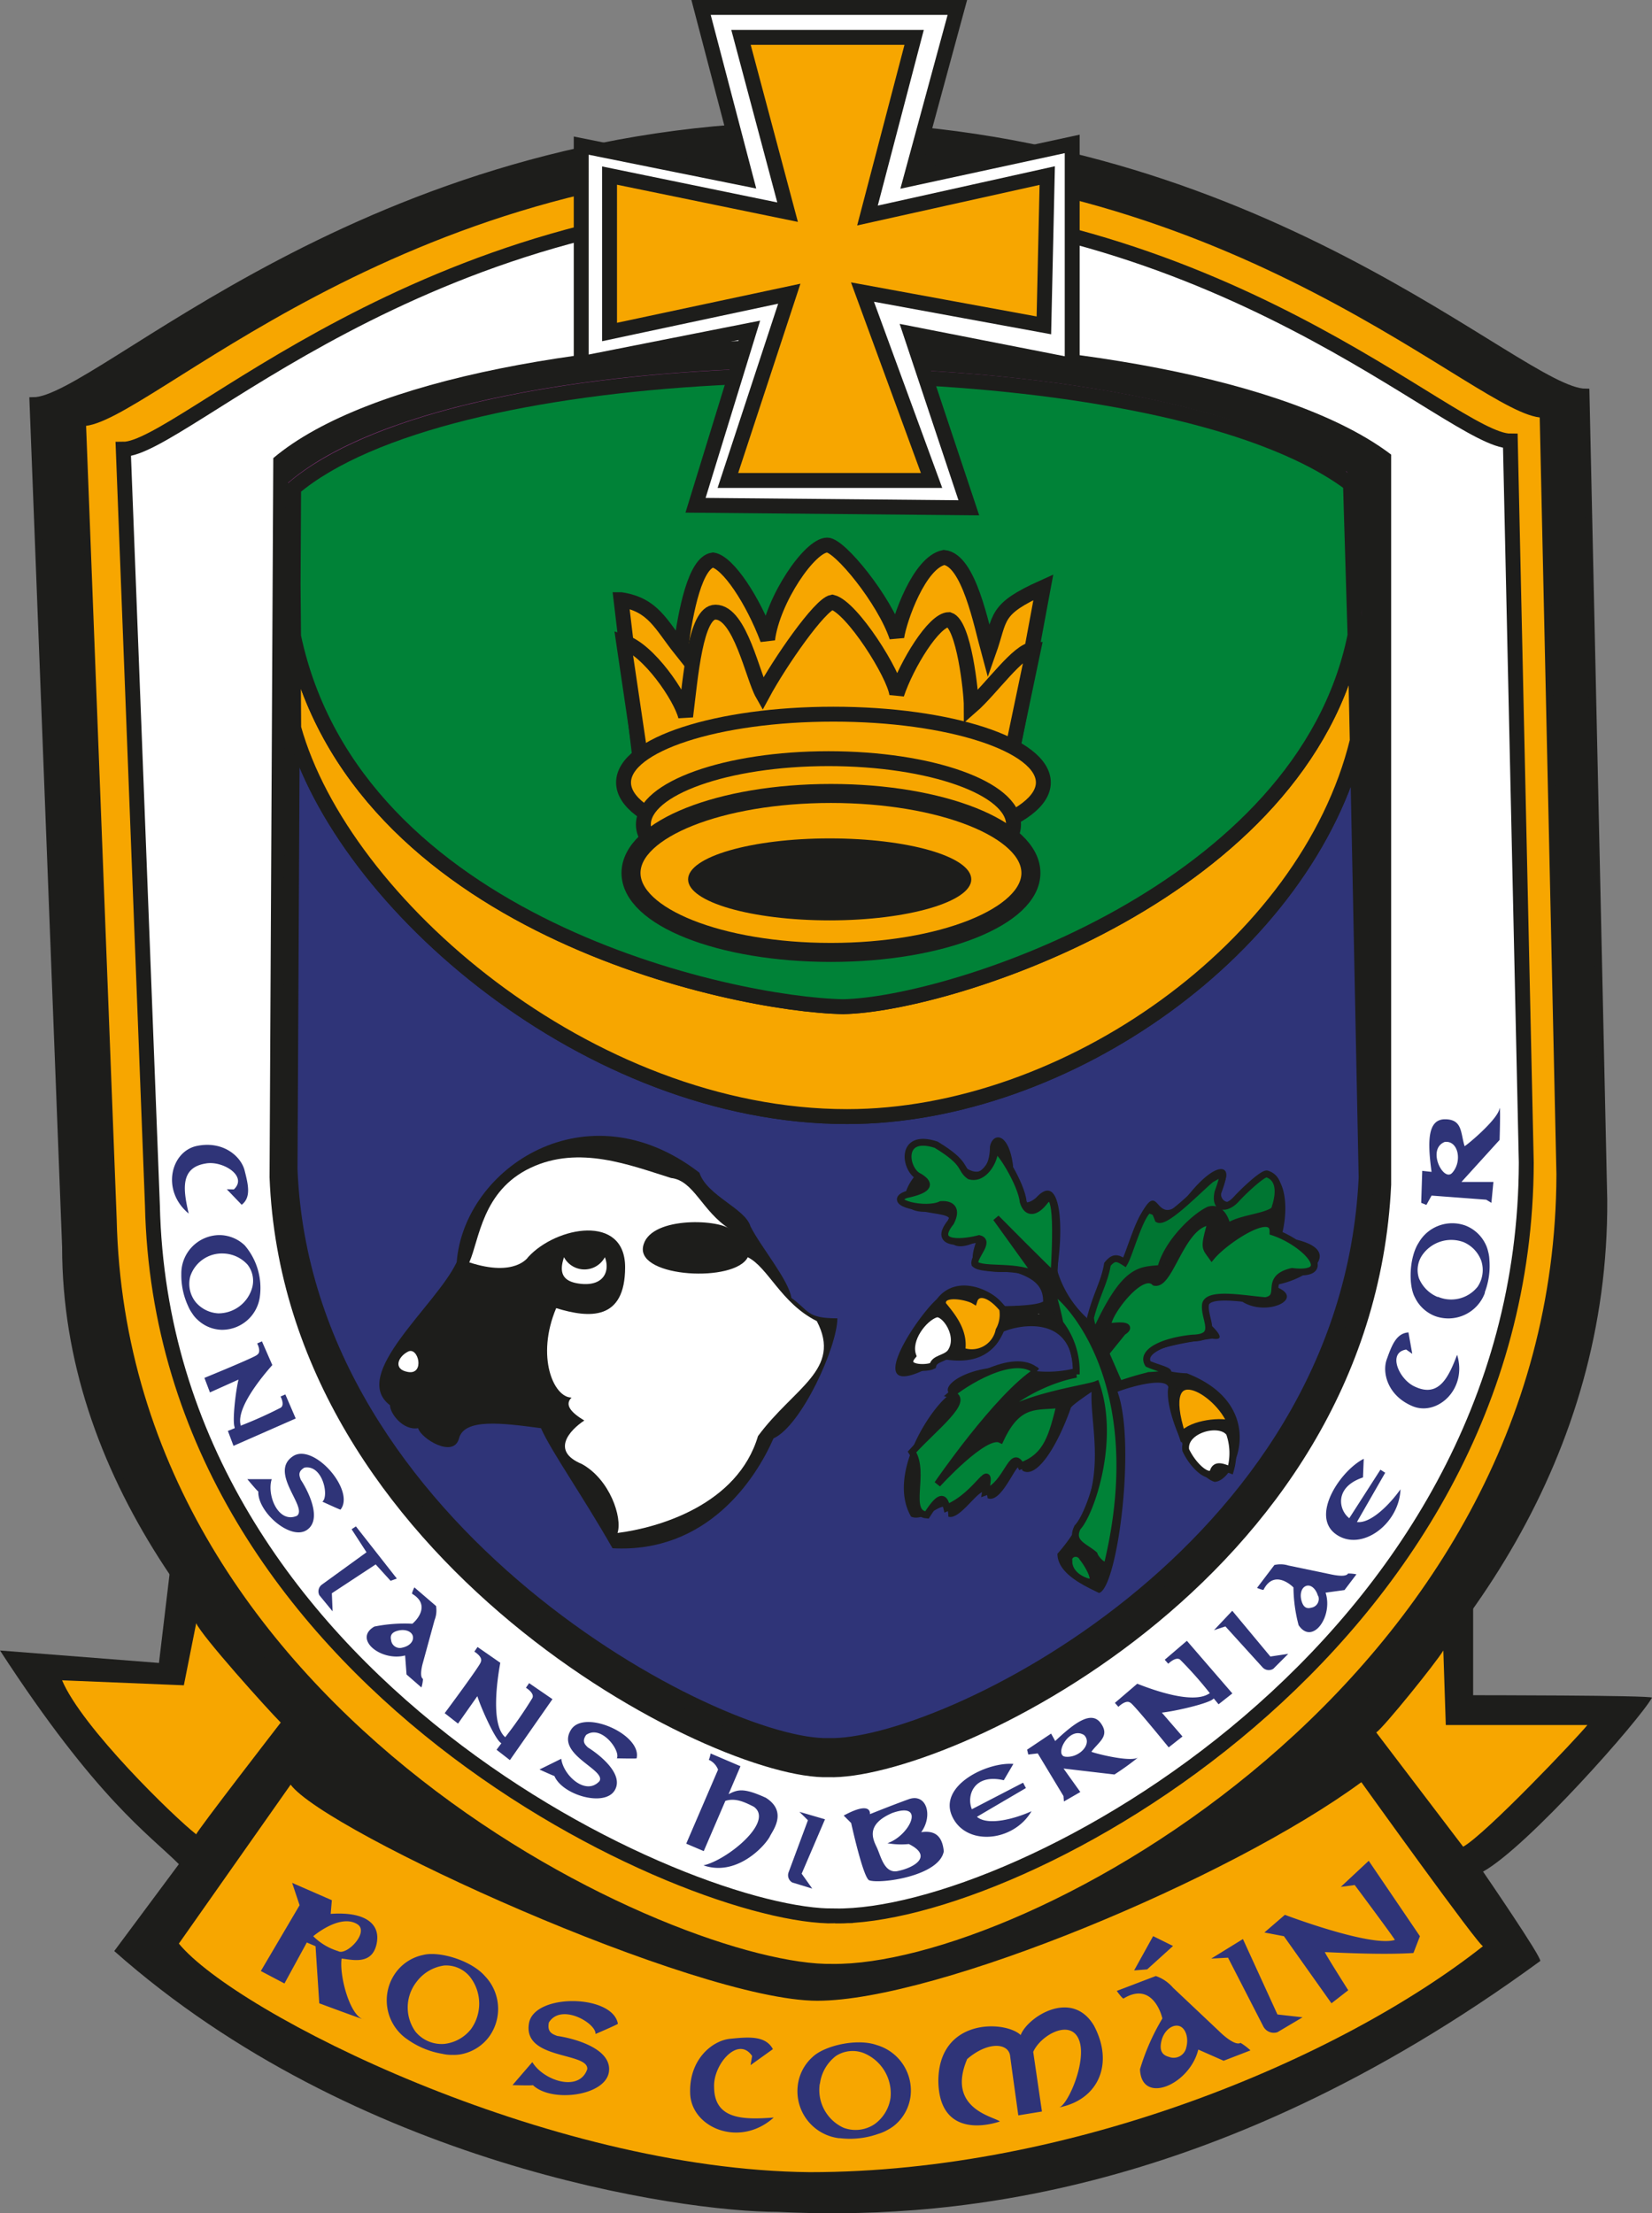
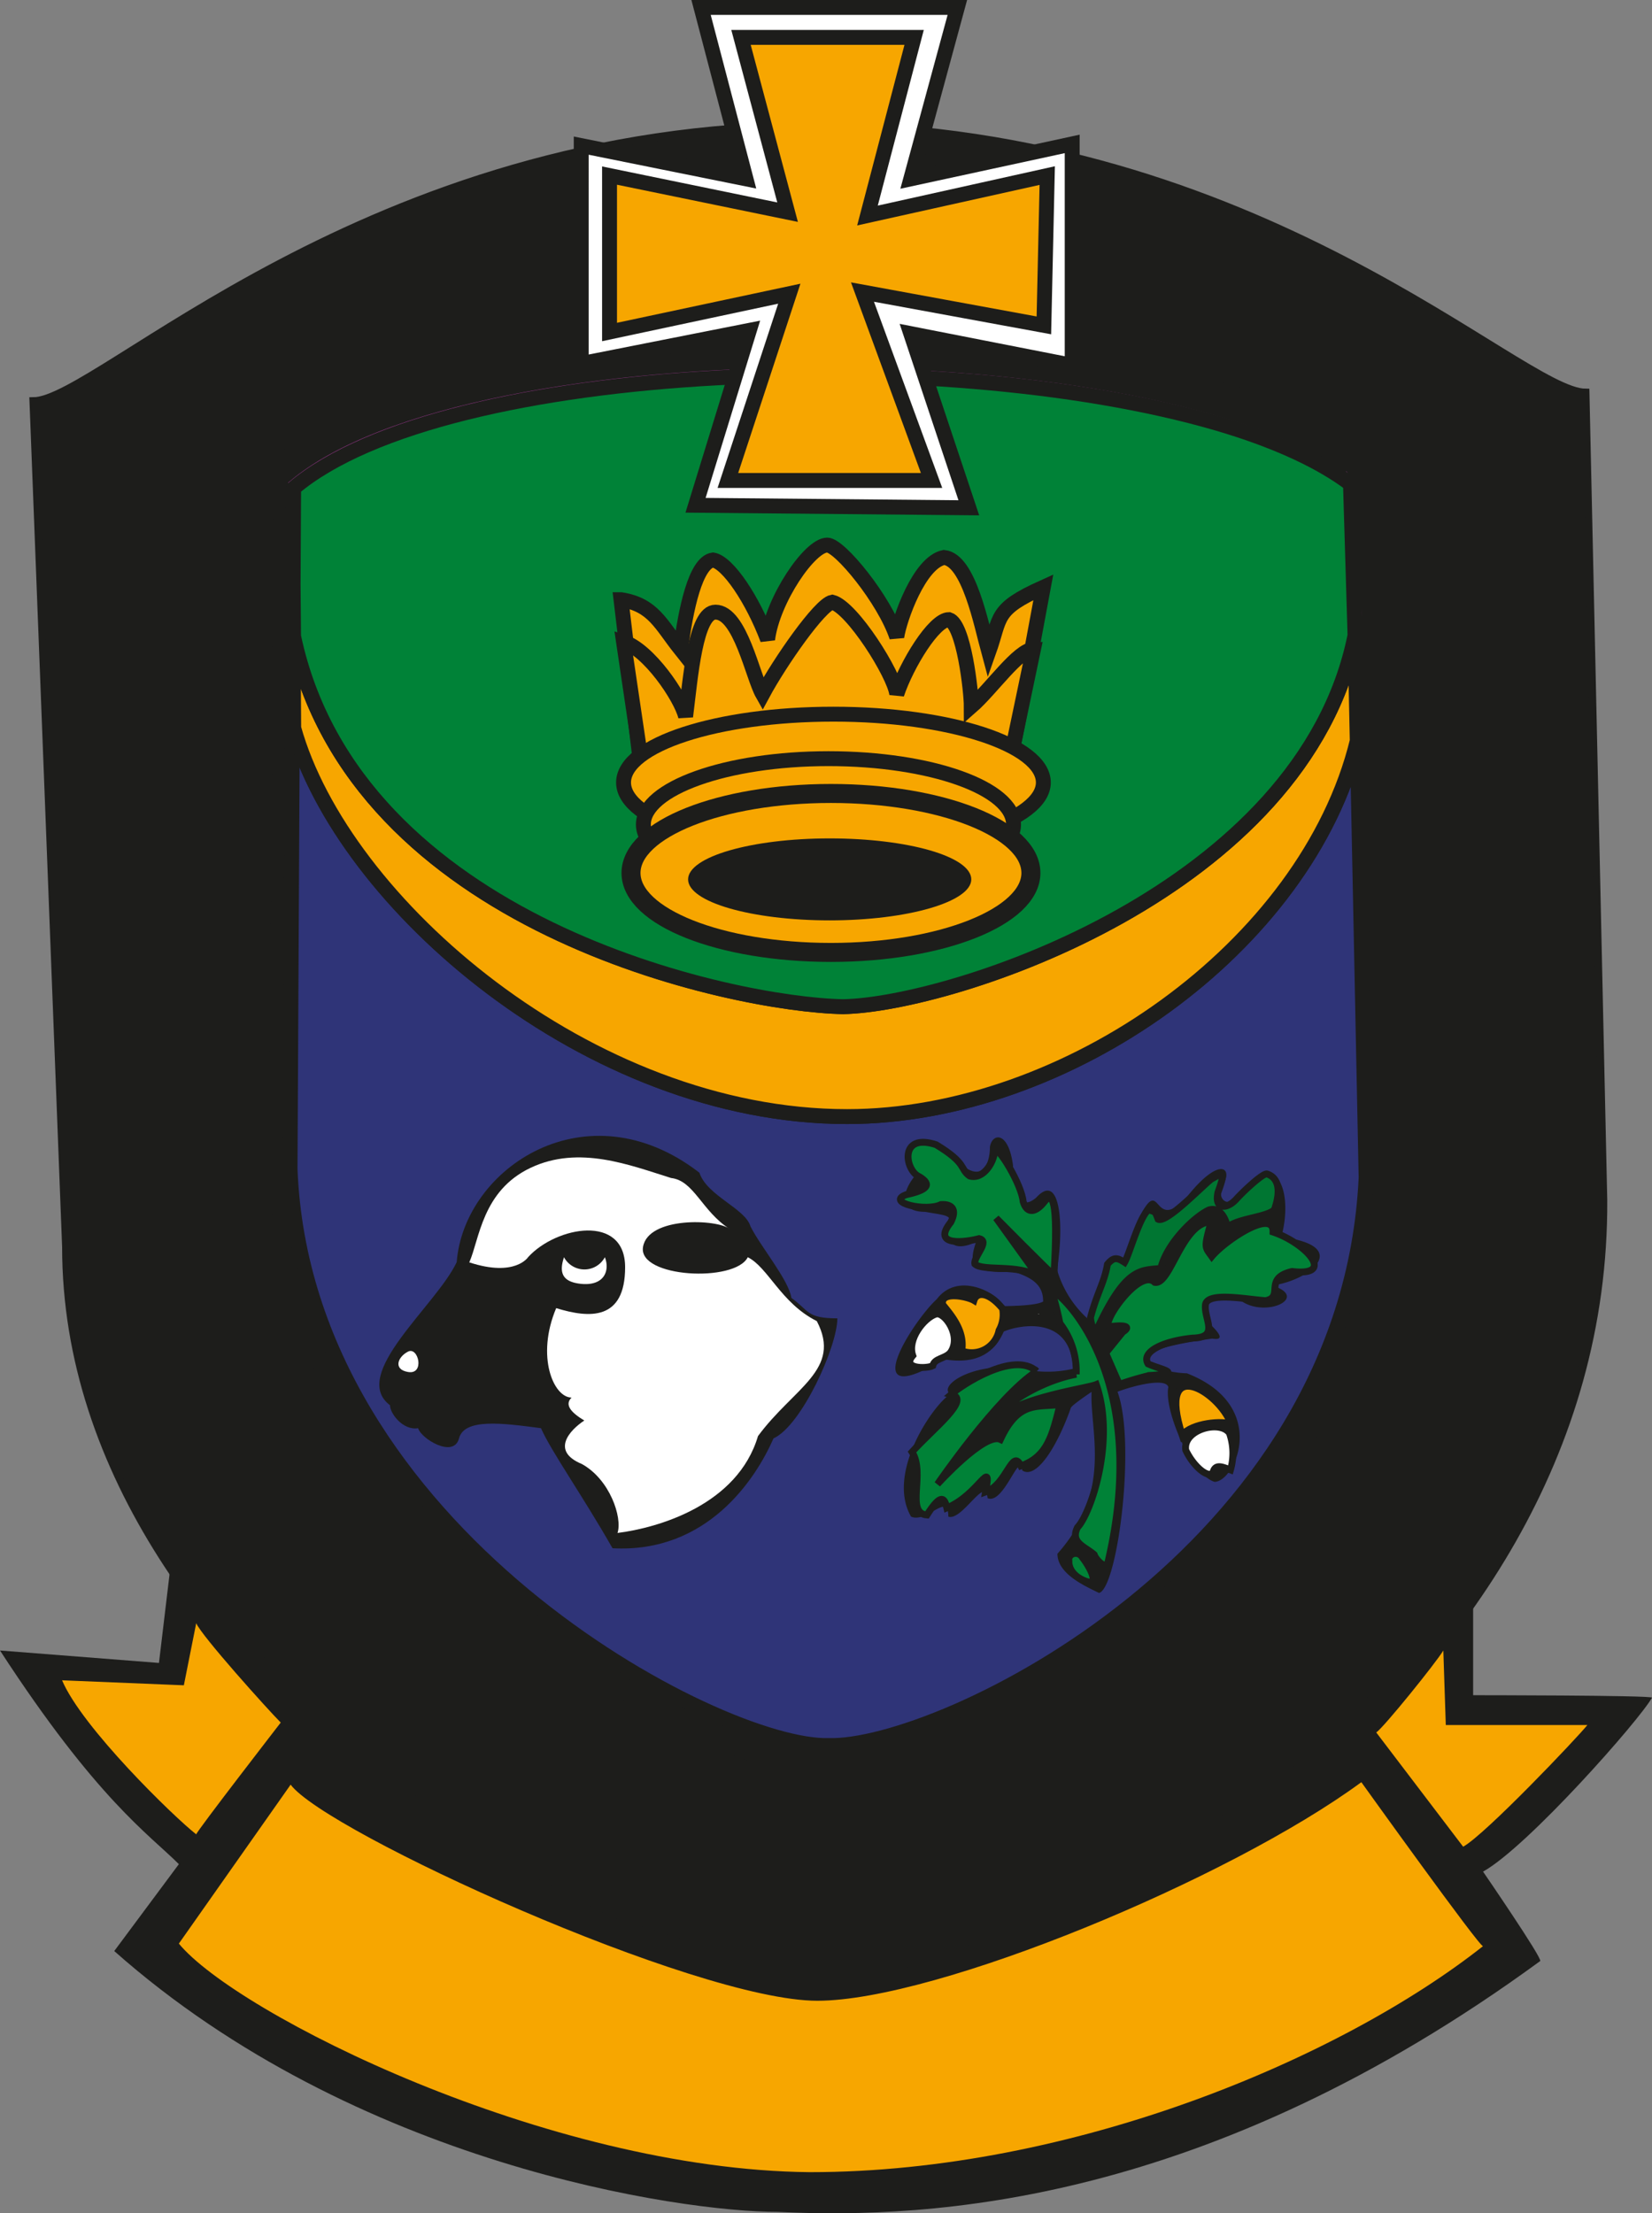
<svg xmlns="http://www.w3.org/2000/svg" id="Layer_1" data-name="Layer 1" viewBox="0 0 221.67 296.99">
  <rect x="0" y="0" width="221.67" height="296.99" fill="#808080" stroke="none" />
  <defs>
    <style>.cls-4{fill:#1d1d1b}.cls-10,.cls-11,.cls-3,.cls-7,.cls-9{stroke:#1d1d1b}.cls-10,.cls-7{fill:#f7a600}.cls-11,.cls-14,.cls-3{fill:#fff}.cls-3,.cls-7{stroke-width:2px}.cls-5{fill:none;stroke:#96368b}.cls-9{fill:#008237}.cls-10,.cls-11,.cls-9{stroke-width:.92px}</style>
  </defs>
  <path d="M111.2 268.89c-21.9.4-102.36-41-102.36-101.56L4.46 53.81c8.76 0 44.61-37 105.15-37 59.74.4 94.39 35.85 103.16 35.85L215.16 161c.4 68.06-76.48 108.29-103.96 107.89z" stroke-width="1.01" stroke="#1d1d1b" fill="#1d1d1b" />
-   <path d="M111.67 264c-20.62.37-95-33-96.49-100.46L11.06 56.7c8.24 0 42-34.86 98.94-34.86 56.22.38 88.82 33.73 97.07 33.73l2.25 102C209.17 226 137.53 264.34 111.67 264z" stroke-width=".95" fill="#f7a600" stroke="#1d1d1b" />
-   <path class="cls-3" d="M112.07 257.09c-19.57.36-90.21-31.33-91.62-95.39L16.54 60.28c7.83 0 39.86-33.1 93.95-33.1 53.38.36 84.34 32 92.17 32L204.8 156c-.15 65-68.17 101.45-92.73 101.09z" />
  <path class="cls-4" d="M36.67 61.47l-.5 96.5c2 51.5 59.5 81 75 80.5 15.5.5 73-26 75.5-79.5V61c-27-20.53-124.5-21-150 .47z" />
  <path class="cls-5" d="M181.87 87.5v-2.33a.29.29 0 000 .09z" />
  <path d="M182.12 99.42c-6.77 27.68-39.09 50.41-68.45 50.41-34.69 0-67.73-28.67-74.29-52.16l-.09-13.26-.37 72.46c1.89 48.76 57.61 77.83 72.29 77.35 14.68.48 69.73-25.54 72.1-76.19z" fill="#2f3478" stroke-width="2" stroke="#1d1d1b" />
  <path class="cls-5" d="M181.24 65l.28 5.14-.1-5.09-.22-.15v.07zm.98 34l-.35-11.53.25 11.92c.03-.1.07-.23.1-.39zM39.21 65.44C59.61 48.25 128.63 45.92 165 57.3c6.65 2.07 12.21 4.59 16.21 7.57v-.37c-25.59-19.42-117.9-19.89-142.05.5l.13 19.44v-6z" />
  <path class="cls-5" d="M181.2 64.94v-.07c-4-3-9.56-5.5-16.21-7.57 6.67 2.09 12.24 4.64 16.21 7.64z" />
  <path class="cls-7" d="M113.67 149.83c29.36 0 61.68-22.73 68.45-50.41l-.25-11.92-.06-2.24c-6.93 34.39-54.26 49.56-68.69 49.82-14.75-.27-65.54-10.92-73.74-49.7l-.06-6.95v6l.09 13.26c6.53 23.47 39.59 52.14 74.26 52.14z" />
  <path class="cls-5" d="M182.22 82.92l-.7-12.81.31 15.06c.17-.75.28-1.49.39-2.25zm-1.02-17.98l.61 20.32a.29.29 0 010-.09l-.31-15.06-.26-5.11zM165 57.3c-36.36-11.38-105.38-9-125.78 8.14l.11 13 .07-12.93C59.75 48.33 128.58 46 165 57.3z" />
  <path d="M165 57.3c-36.41-11.32-105.24-9-125.6 8.2l-.07 12.93.06 6.95c8.2 38.78 59 49.43 73.74 49.7 14.43-.26 61.76-15.43 68.69-49.82l-.61-20.32c-3.98-3-9.55-5.55-16.21-7.64z" fill="#008237" stroke-width="2" stroke="#1d1d1b" />
  <path class="cls-4" d="M141.89 208.49c0 2.72 3.72 4.34 5.58 5.26 2.48-.62 5-20.14 2.48-27 2.48-.93 6.51-1.86 6.82-.62-.62 3.1 3.1 11.78 6.2 12.71 2.79 0 7.44-10.23-3.72-14.57-3.1 0-12.4-2.48 3.41-4.65 1.86.31.93-.93-1.24-2.79-1.24-2.48 2.79-3.1 5.27-2.17 3.41 2.17 9-.62 4-2.17 5-.62 10.85-5.27 1.24-6.51 1.55-5.58-.32-11.47-4.65-6.82-2.17 3.72-4.34 1.86-3.1-.31s-.62-3.72-5 1.86c-4.34 4.65-3.41-2.48-5.89 1.86-.93 4.65-1.24 4.65-2.48 6.82-.93-1.24-2.17-2.79-4.65 7.75a14.16 14.16 0 01-4.34-6.82c.93-5.27.62-13.33-2.79-9.61-2.17 1.86-3.1-.62-3.1-4.34-.62-4.65-2.79-4.34-3.1-2.48 0 2.48-1.24 5.58-5.27.93-4-3.41-6.82-.62-4.65 2.79-1.86 2.17-2.48 5 1.24 5 3.41.62 3.72.31 3.1 2.79 0 2.17 1.86 2.17 3.72 1.24-.93 2.79-.93 4.34 5 4 3.1.93 4 2.17 4 4-.93.62-5.27.62-5.27.62-.93-1.86-6.2-4.65-9-.93-3.1 2.79-11.26 15.46.93 8.06 3.72.62 6.55-.28 8.06-3.72 2.17-.93 9-2.17 9.3 5a15.3 15.3 0 01-5 .31c-7.46-1.93-13.33 1.86-11.47 3.1-2.17 1.24-8.68 10.54-5.27 16.43 2.17.93 5-3.41 5 0 1.86.62 5-5.58 5.27-2.48 2.17.93 4.34-6.51 4.65-3.72 1.86 1.24 4.65-3.1 6.51-8.37 0-.31 2.79-2.17 2.79-2.17-.24 5.29 2.86 13.35-4.58 21.72z" />
  <path class="cls-9" d="M139.1 184c-3.1-2.79-10.13 1.91-11.47 3.1 2.79.62-2.45 4.61-5.25 7.73 1.84 2.81-.93 8.23 2 8.46 2-3.17 2.39-2.14 2.67-.95 4.34-1.8 6.11-7 5.2-2.13 2.88-1 3.56-6 4.74-3.51 3.61-1.27 4.21-4.18 5.25-8.23-3.1.39-5.58-.52-8 4.68-2.11-1-8.45 6-8.45 6s8.04-11.74 13.31-15.15z" />
  <path class="cls-10" d="M134.53 175.6c-1.91-2.3-3.47-2.28-3.84-1.1-.91-.55-4.56-1.28-4.2.55 1.19 1.46 3 3.56 2.56 6.21a3.73 3.73 0 005-2.74 4.37 4.37 0 00.48-2.92z" />
  <path class="cls-11" d="M125.58 176.33c1.13-.37 3.56 3 1.92 5.2-.76.82-2.12.73-2.34 1.73-.79.41-4.23.46-2.68-1.36-.77-2.19 1.52-5.07 3.1-5.57zm14.19.64l.19-1.1-3.74-.18 3.55 1.28z" />
  <path class="cls-9" d="M139.32 171.31c-2.56-1.74-7.43-.67-8.51-1.7-.22-1 2.12-3.05.57-3.41-1.65.45-6.51 1.18-3.8-2.2.88-1.73.15-2.46-1.31-2.37-2 1-7.43-.26-4.72-1.31 2.8-.6 3.62-1.33 1.8-2.43-1.92-.82-2.77-5.94 2.26-4.29 4.22 2.56 3.12 3.2 4.49 4.2 1.92.55 3.35-2 3.38-3.47.45-.55 3.61 4.61 3.81 6.92.57 1.84 1.84 1.31 2.85 0s1.92-.64 1.28 9.86c-.37-.19-7.76-7.67-7.76-7.67z" />
  <path d="M147 178.79a4.11 4.11 0 01-.67-2c.84-3.22 1.87-4.74 2.27-7.14.86-1.05 1.35-.87 2.3-.26.66-1.12 2-6.16 3.23-7.07.91.37.82.09 1.27 1.28 1.1.55 5.52-4.07 7.12-5.38 1.37-.73 2.1-1.46.92 1.73-.55 2.37 1.16 2.35 2.41 1 1-1.11 3.54-3.49 4.14-3.43 1.19.37 2.12 1.64 1 4.83-1.18 1-4.65 1.1-6.3 2.29 0-.1-.54-2.83-2.46-2.29-2 .92-5.66 4.48-6.48 7.85-2.75.29-4.75-.2-8.75 8.59z" fill="#007632" stroke-width=".92" stroke="#1d1d1b" />
  <path class="cls-9" d="M149 178c-1.71.19 3.84-8 5.94-5.93 2.1.46 3.64-8.07 7.57-8.12-1 3.56-.82 3.37.09 4.65 1.83-2.19 8.31-6.48 8.22-3.28 4.31 1.43 8.58 6 2.55 5.29-3.92.91-1 3.42-3.55 3.92-2.56-.18-7.59-1.19-8.05.44-.34 1.93 2 4.49-1.72 4.58-3.84.37-7 1.8-6 3.46 1.66.76 5 1.29.15 1.56a41.26 41.26 0 00-4 1.19l-1.83-4.2 2.29-2.83c1.07-.67.49-1-1.66-.73z" />
  <path class="cls-11" d="M159.11 194.59c-.44-2.74 4.58-4.11 5.86-2.29a8.13 8.13 0 01.14 4.94c-1-.37-2-.87-2.33.27-.51 1.03-2.6-.65-3.67-2.92z" />
  <path class="cls-9" d="M141.07 173.09c2.2 1.09 13.29 12.44 7.58 36.6-.27 1-1.64-.46-1.83-1.09-1.27-1.1-3.26-1.62-2.23-3.66 1.69-1.73 5.16-11.49 2.51-19.16-1.28.54-11.64 1.92-13.69 5.11.39-1.91 6-5.57 11-6.48a10.57 10.57 0 00-2.19-6.85 41.15 41.15 0 00-1.15-4.47zm2.36 36.37c-.19-1 1.27-1.46 1.82-.45.82 1 2.59 4.06.28 3.1s-2.1-2.65-2.1-2.65z" />
  <path class="cls-10" d="M158.63 192.57c1.24-1.64 5.55-2 6.58-1.44-1.65-4.51-10.07-9.44-6.58 1.44z" />
  <path class="cls-7" d="M83.33 80.47l2.34 19.67c6-2.34 43.66-5 50.33-.34 0 .67 4-21 4-21-6.67 3-5.67 4-7.33 8.67-1-3.67-2.67-12.33-6-12.67-3.34.67-6 8.34-6.34 10.67-1.66-5-7.66-12.33-9.33-12.33-2.33 0-7.33 7.33-8 12.66-2-5.33-5.33-10.33-7.33-10.66-2.34.33-3.67 6.66-4.34 12-2.66-3.34-3.66-6-8-6.67z" />
  <path class="cls-7" d="M96 82.14c3.33 0 5 8.66 6.33 11 2.34-4.34 7.67-12 9.34-12.34 2.66.67 8.33 9.67 8.66 12.34 1.34-4 5-10 7-10 2 .66 3 9.66 3 11.66 2.67-2.33 6.34-7.66 8.34-7.66l-3 14.33-49.34 2.67-2.66-18c3.33 1 7.66 7.33 8.33 10 .67-5.34 1.33-14 4-14z" />
  <path class="cls-7" d="M140 105c0-5.06-12.61-9.17-28.17-9.17S83.67 99.91 83.67 105s12.61 9.17 28.16 9.17S140 110 140 105z" />
  <path class="cls-7" d="M136 110.64c0-4.88-11.12-8.84-24.83-8.84s-24.84 4-24.84 8.84 11.12 8.83 24.84 8.83 24.83-3.96 24.83-8.83z" />
  <path d="M138.33 117.14c0-5.9-12-10.67-26.83-10.67s-26.83 4.77-26.83 10.67 12 10.66 26.83 10.66 26.83-4.8 26.83-10.66z" stroke-width="2.55" fill="#f7a600" stroke="#1d1d1b" />
  <path class="cls-4" d="M130.33 118c0 3-8.5 5.5-19 5.5s-19-2.46-19-5.5 8.51-5.5 19-5.5 19 2.43 19 5.5z" />
  <path class="cls-3" d="M94.07 1h34.39l-6.25 23 21.66-4.69v29.71l-21.66-4.25L130 68.14l-36.67-.34 7.22-23.47-22.56 4.46V19.54L100.1 24 94.07 1z" />
  <path class="cls-7" d="M99.43 5.02h23.23l-6.26 23.9 24.12-5.36-.45 20.1-24.34-4.47L125 64.47H97.67l8.24-25.06-24.12 5.14V23.56l23.89 4.91-6.25-23.45z" />
  <path class="cls-4" d="M61.28 169.36c1-12.69 17.48-23.66 32.57-12 1 3.09 6.17 4.8 6.85 7.2 1.37 2.74 5.14 7.2 5.49 9.6 2.4 1.71 2 2.74 6.17 2.74 0 3.77-4.8 14.4-8.57 16.11-2.4 5.49-8.92 15.43-21.6 14.74-4.11-7.2-8.23-13-9.6-16.11-5.14-.68-10.28-1.37-11 1.37s-5.14 0-5.48-1.37c-2.06.34-3.78-2-3.78-3.08-5.45-4.12 6.21-13.37 8.95-19.2z" />
  <path class="cls-14" d="M70.88 168.67c3.77-4.11 13-5.83 13 1.37s-4.8 6.86-9.25 5.49c-2.74 6.51-.34 12 2.06 12-1 1 0 2.05 1.71 3.08-2.06 1.37-4.46 4.12-.34 5.83 3.77 2.06 5.48 7.2 4.8 9.26 5.48-.69 16.11-3.77 18.85-13 4.8-6.51 11.31-8.91 7.89-15.43-4.8-2.4-6.52-7.2-9.26-8.57-1.72 3.43-14.74 2.75-14.06-1.37s10-3.77 11.66-2.4c-3.77-2.4-4.8-6.51-7.89-6.86-5.48-1.71-12.34-4.45-18.85-1.37s-6.86 9.6-8.23 12.69c6.19 2.03 7.91-.72 7.91-.72zM54.76 184.1c2.27.38 1.38-3.43 0-2.74s-2.05 2.4 0 2.74z" />
  <path class="cls-14" d="M75.68 168.7c-.73 2.18-.14 3.35 2.37 3.58 3.09.27 3.8-1.86 3.11-3.58a3.11 3.11 0 01-5.48 0z" />
  <path class="cls-4" d="M23 209.14l-1.67 14L0 221.47c13 20 20 24.67 24 28.67l-8.67 11.66c32.34 28.67 76 35 89 35 20.67 1 57.67-1 102.34-33.66.33-.34-7.67-12-7.67-12 6-3.34 21-20.34 22.67-23.34 0-.33-24-.33-24-.33v-15l-20.34 22L149 253.8l-27.67 10.34-14.33 1-25.33-8-19-10-14.34-12.67L36 223.14l-9.67-13z" />
  <path d="M26.33 217.8l-1.66 8.34-16.34-.67c2.67 6.33 15 18.33 18 20.67 0-.34 11.34-15 11.34-15C36 229.47 27 219.47 26.33 217.8zm158.34 14.67l11.66 15.33c3-1.66 15.34-14.66 16.67-16.33h-19l-.33-10c-1 1.67-8 10.33-9 11zm-145.67 7L24 260.8c7.67 9.34 49.33 30.34 84.67 30.67 35.33 0 71.33-15.33 90.33-30.33-.33.33-16.33-22-16.33-22-17.67 13-57 29.33-73 29.33-16.34 0-66-22.67-70.67-29z" fill="#f7a600" />
-   <path d="M180.88 211.14c-.3.59-2.23.12-2.22.13l-5.76-1.2a3.59 3.59 0 00-1.9-.07l-2.33 3.07s.91.39.89.22c1.29-2.49 3.4-.89 4-.28a20.52 20.52 0 00.69 5.06c1.84 2.76 4.66-1.15 3.62-4.36l2.54-.35 1.6-2.11a5.13 5.13 0 00-1.13-.11zm-4 3a1.18 1.18 0 01-.9 1.58c-.62.18-1.08 0-1.34-.92s0-1.79.64-2 1.3.42 1.56 1.32zM56.76 225.29c-.57-.34 0-2.23 0-2.22l1.55-5.67a3.57 3.57 0 00.2-1.9L55.6 213s-.44.89-.27.88c2.41 1.45.68 3.45 0 4a20.49 20.49 0 00-5.1.38c-2.87 1.66.86 4.72 4.13 3.88l.19 2.55 2 1.74a5.18 5.18 0 00.21-1.14zM54 221.08a1.18 1.18 0 01-1.52-1c-.15-.63.07-1.08 1-1.29s1.78.13 1.92.77-.4 1.31-1.4 1.52zm-15.71-33.97l-.64.28s.61 1.14 0 1.51a56.1 56.1 0 01-5.37 2.41.58.58 0 000-.14c-.55-2.25 2.76-6.31 4.26-8l-1.39-3.18-.64.28s.61 1.14 0 1.51c0 .22-7.08 3.11-7.08 3.11l.74 1.95 3.83-1.72c-.41 1.74-.84 5.65-.51 6.4a.56.56 0 000 .12l-.91.37.75 2 8.35-3.67zM71 225.85l-.43.62s1.21.72.86 1.39a56.32 56.32 0 01-3.64 5.25l-.11-.11c-1.78-1.78-1-7.41-.55-9.88L64.08 221l-.43.62s1.2.72.86 1.39c.11.22-4.84 6.87-4.84 6.87l1.79 1.4 2.59-3.68c.59 1.84 2.39 5.73 3.12 6.24l.1.09-.64.86 1.79 1.39 5.71-8.18zm85.29-3.14l.47.54s1-1 1.58-.56a50.83 50.83 0 014 4.51l-.14.08c-2.21 1.38-7.36-.47-9.6-1.35l-3 2.57.47.53s1-1 1.58-.56c.24-.07 5.17 6 5.17 6l1.85-1.46-2.77-3.2c1.93-.22 6.16-1.21 6.86-1.81l.11-.09.64.78 1.85-1.46-6.1-7.06zM30.43 159.58l2 2.08c1.31-1 .86-2.76.39-4.61s-2.83-4-6.37-3.29-4.86 6-1.13 9.08c-.72-3.1-1.21-6.14 2.25-6.71 2.28-.45 5.73 1.69 3.81 3.47zm70.28 117.53l3-2.15c-1-1.85-3.31-1.63-5.73-1.39s-5.56 2.8-5.37 7.38 6.65 7.29 11.21 3.19c-4 .3-8 .32-8-4.13-.12-3 3.23-6.89 5.1-4.13zm88.79-95.45l-.51-2.87c-1.66.11-2.26 1.81-2.91 3.61s.12 4.88 3.44 6.28 7.41-2.27 6-6.89c-1.14 3-2.43 5.76-5.61 4.3-2.15-.9-3.81-4.6-1.22-5zm-86.74 59.57c-3-1.37-3.77-1.1-5-.48l1.6-3.75-4-1.71s-.17.8-.27.84a2.36 2.36 0 011.26 1.33l-4.27 9.93 2.35 1 2.9-6.74c1.36-.44 2.62.18 3.81.78 2.82 2-3.64 7.21-6.75 7.87 4.32 1.51 8.08-2.37 8.9-3.85.33-.75 2.48-3.31-.53-5.22zm63.7 32.89c-.82.5-2.86-1.54-2.85-1.54l-6.22-5.87a5.29 5.29 0 00-2.3-1.56l-5.24 2s.84 1.19.94 1c3.51-2.11 4.9 1.49 5.18 2.7a29.74 29.74 0 00-3 6.81c.17 4.83 6.65 2.13 7.82-2.64l3.4 1.5 3.6-1.39a7.88 7.88 0 00-1.33-1.01zm-7.28.61a1.73 1.73 0 01-2.33 1.27c-.9-.24-1.32-.83-1-2.16s1.39-2.2 2.3-2 1.39 1.57 1.03 2.89zm-7-10.33l2.55-4.6 2.67 1.32-3.47 3.14-1.75.14zm44.34-110.61c-.55-1.8-.28-3.6-2.63-3.6s-2.35 3-1.8 7.06l-1.25-.14-.14 4.29.7.28.69-1.25 7.33.55.7.42.27-2.8h-4.29l5.12-5.64s.14-4.29 0-4.29c-.13 1.52-4.7 5.25-4.7 5.12zm-1.66 3.59c-1.17 1.29-3.46-3.18-1-4.15 1.83-.23 2.38 2.63 1 4.15zm-48.41 77.67c1-1.35 2.5-2.09 1.26-3.82s-3.47-.12-6.12 2.39l-.55-1-3.22 2.16.16.65 1.27-.15 3.45 5.72.06.73 2.2-1.27-2.25-3.15 6.83.8a36.71 36.71 0 003.14-2.26c-1.19.66-6.33-.73-6.23-.8zm-3.51.67c-1.55-.18.52-4.21 2.54-2.89 1.15 1.17-.69 3.11-2.54 2.89zm-19.33 10.13c1.62-2.23.71-5.29-1.69-4.42s-5.19 2-5.19 2 .31-1.89-3.52.19l1 1s1.62 7.4 2.43 7.69c1.45.52 9.38-.55 10-3.89-.22-2.29-1.4-2.8-3.03-2.57zm-4.53 1.48a10.55 10.55 0 002.87.11c3.32 1.65.69 3.16-1.38 3.6-1.91.5-2.37-2-2.93-3.17s-1.45-3.06 2.07-4.59c4.59-1.64 2.37 3.03-.63 4.05zm15.61-8.45l1.29-2.19c-3.57-.28-10.06 2.92-8.23 7s8.23 3.5 10.66-.65c-2.2 1-5.84 2-7.32.75-.12.06 6.57-3.86 6.57-3.86l-.38-.72-6.87 3.56c-.75-1.77.22-4.83 4.28-3.89zm48.2-40.63l.1-2.5c-3.14 1.6-7.15 7.61-3.77 10.09s8.53-1.29 8.7-6c-1.41 2-4 4.64-5.84 4.39-.07.11 3.79-6.61 3.79-6.61l-.64-.41-4.18 6.51c-1.43-1.09-2.05-4.17 1.84-5.47zm-13.23 61.06l2.75-2.37s11.5 4.37 14.75 3.37c.12 0-5.38-7.37-5.38-7.37l-1.87.25 3.75-3.5 6.87 10.12-.87 2.25c-3.88.25-9.13 0-11.88-.12-.12 0 3.13 5.12 3.13 5.12l-2.25 1.75-6.38-9zm-2.88.88l-4.25 2.62 2.25-.12 4.75 9.25a1.58 1.58 0 001.88.75l3.37-2-3.37-.38zm-1.43-44.05l-2.45 2.6 1.53-.5 5 5.51a1.13 1.13 0 001.43.17l2-2-2.4.36zm-54.65 27.98l-3.43-1 1.14 1.13-2.6 7a1.12 1.12 0 00.5 1.35l2.68.82-1.42-2zm-60.29-34.2l2 2.2.84-.3-5.49-7-.58.38 2 3.09-6 4.35a1.13 1.13 0 00-.33 1.41l1.78 2.17-.1-2.43zm91.66 72.87c5.3-1 7.46-5.85 4.71-11-3-5-8.94-1.09-9.82 1.28-2.13-2-11.05-2.28-11.05 6.22.12 6.88 5.62 6.25 8.25 5.38-.63-.63-7.25-1.63-4.38-8.38 2.75-2.37 5.51-2.19 5.76-.44 0 .13 1.1 8 1.1 8l3.17-.52-1.17-8c1-2.25 5-4.49 6.14-1.62s-1.59 8.95-2.71 9.08zM71 271.39c.85-3.95 11.23-3.77 11.91.17 0 .08-3 1.37-3 1.37.09-1.46-4.63-4.2-6.26-1.54-.25 1.28.43 1.54 1.12 1.8 1.8.25 7.37 1.54 6.94 4.8s-7.71 4.2-10.2 1.8c-.08.08-2.74 0-2.74 0l2.66-3.09c1.45 2.45 6.28 4.11 7.37.95.2-2.34-8.8-1.2-7.8-6.26zm-31.57-76.06c2.82-1.59 8.26 4.73 6.26 7.24 0 .05-2.43-1.07-2.43-1.07.92-.72.05-5-2.41-4.57-.91.53-.7 1.08-.49 1.63.81 1.21 3 5.24.83 6.73s-6.64-2.39-6.53-5.16c-.1 0-1.47-1.65-1.47-1.65h3.27c-.69 2.17.9 6 3.38 4.92 1.53-1.14-3.95-5.93-.41-8.07zM76.69 232c1.89-2.63 9.48.81 8.73 3.94 0 .06-2.65 0-2.65 0 .53-1-2.07-4.58-4.12-3.14-.6.87-.18 1.28.25 1.69 1.24.76 4.94 3.49 3.58 5.75s-7 .64-8.09-1.93c-.09 0-2-.87-2-.87l2.92-1.44c.29 2.27 3.32 5 5.13 3 .93-1.57-6.06-3.61-3.75-7zm-32.32 24.81l.16-1.83-5.33-2.33 1 3-5.2 8.83 3.17 1.67 3-5.5 1.17.5.5 7.66s5.83 2.17 6 2.17c-1.84-.33-3.34-5.83-3-8.17 1.5.17 4 .84 4.66-1.83.7-2.83-1.5-4.5-6.13-4.17zm1 5a8.08 8.08 0 01-3.34-2s3.5-3 5.84-1.66c1.83 1-1.34 4.33-2.5 3.66zm-10.52-87.69a8.8 8.8 0 00-2-7 4.94 4.94 0 00-3.34-1.39 5.15 5.15 0 00-5.18 5.15v.12a9.83 9.83 0 00.91 4.25 5.22 5.22 0 00.56 1 3.87 3.87 0 00.69.82 4.87 4.87 0 003.3 1.37 5.12 5.12 0 005.06-4.32zM30 168.2a4.56 4.56 0 013.22 1.5 3.52 3.52 0 01.64 3 4.71 4.71 0 01-4.59 3.53 4.28 4.28 0 01-3-1.49 3.94 3.94 0 01-.75-3.44 4.47 4.47 0 014.48-3.1zm160.37-1.46c-1.3 2-1.39 5.76-.51 7.36a5 5 0 002.68 2.49 5.22 5.22 0 006.7-3.09v-.11a10 10 0 00.61-4.34 4.84 4.84 0 00-.18-1.15 4.19 4.19 0 00-.36-1 5 5 0 00-2.65-2.44 5.19 5.19 0 00-6.29 2.28zm2.55 7.3a4.63 4.63 0 01-2.53-2.54 3.55 3.55 0 01.44-3.07 4.74 4.74 0 015.57-1.75 4.35 4.35 0 012.35 2.47 4 4 0 01-.48 3.51 4.53 4.53 0 01-5.35 1.34zM65.07 265.16c-1.85-2.12-6.14-3.38-8.27-2.84a6.06 6.06 0 00-3.71 2.39 6.34 6.34 0 001.37 8.8l.12.08a11.3 11.3 0 004.77 2 5.39 5.39 0 001.38.14 5.09 5.09 0 001.28-.11 6.09 6.09 0 003.65-2.37 6.36 6.36 0 00-.59-8.09zm-9.18.78a5.56 5.56 0 013.72-2.2 4.12 4.12 0 013.39 1.44 5.85 5.85 0 01.21 7.08 5.3 5.3 0 01-3.59 2 4.55 4.55 0 01-3.86-1.63 5.57 5.57 0 01.13-6.69zm61.74 8.47c-2.65-.93-7 .08-8.59 1.6a6.07 6.07 0 00-2 3.9 6.35 6.35 0 005.52 7h.14a11.38 11.38 0 005.16-.58 5.74 5.74 0 001.27-.55 5.31 5.31 0 001.06-.73 6.06 6.06 0 002-3.87 6.36 6.36 0 00-4.56-6.77zm-7.61 5.2a5.59 5.59 0 012.16-3.74 4.11 4.11 0 013.64-.41 5.84 5.84 0 013.67 6.06 5.28 5.28 0 01-2.14 3.51 4.57 4.57 0 01-4.16.48 5.57 5.57 0 01-3.19-5.9z" fill="#2f3478" />
</svg>